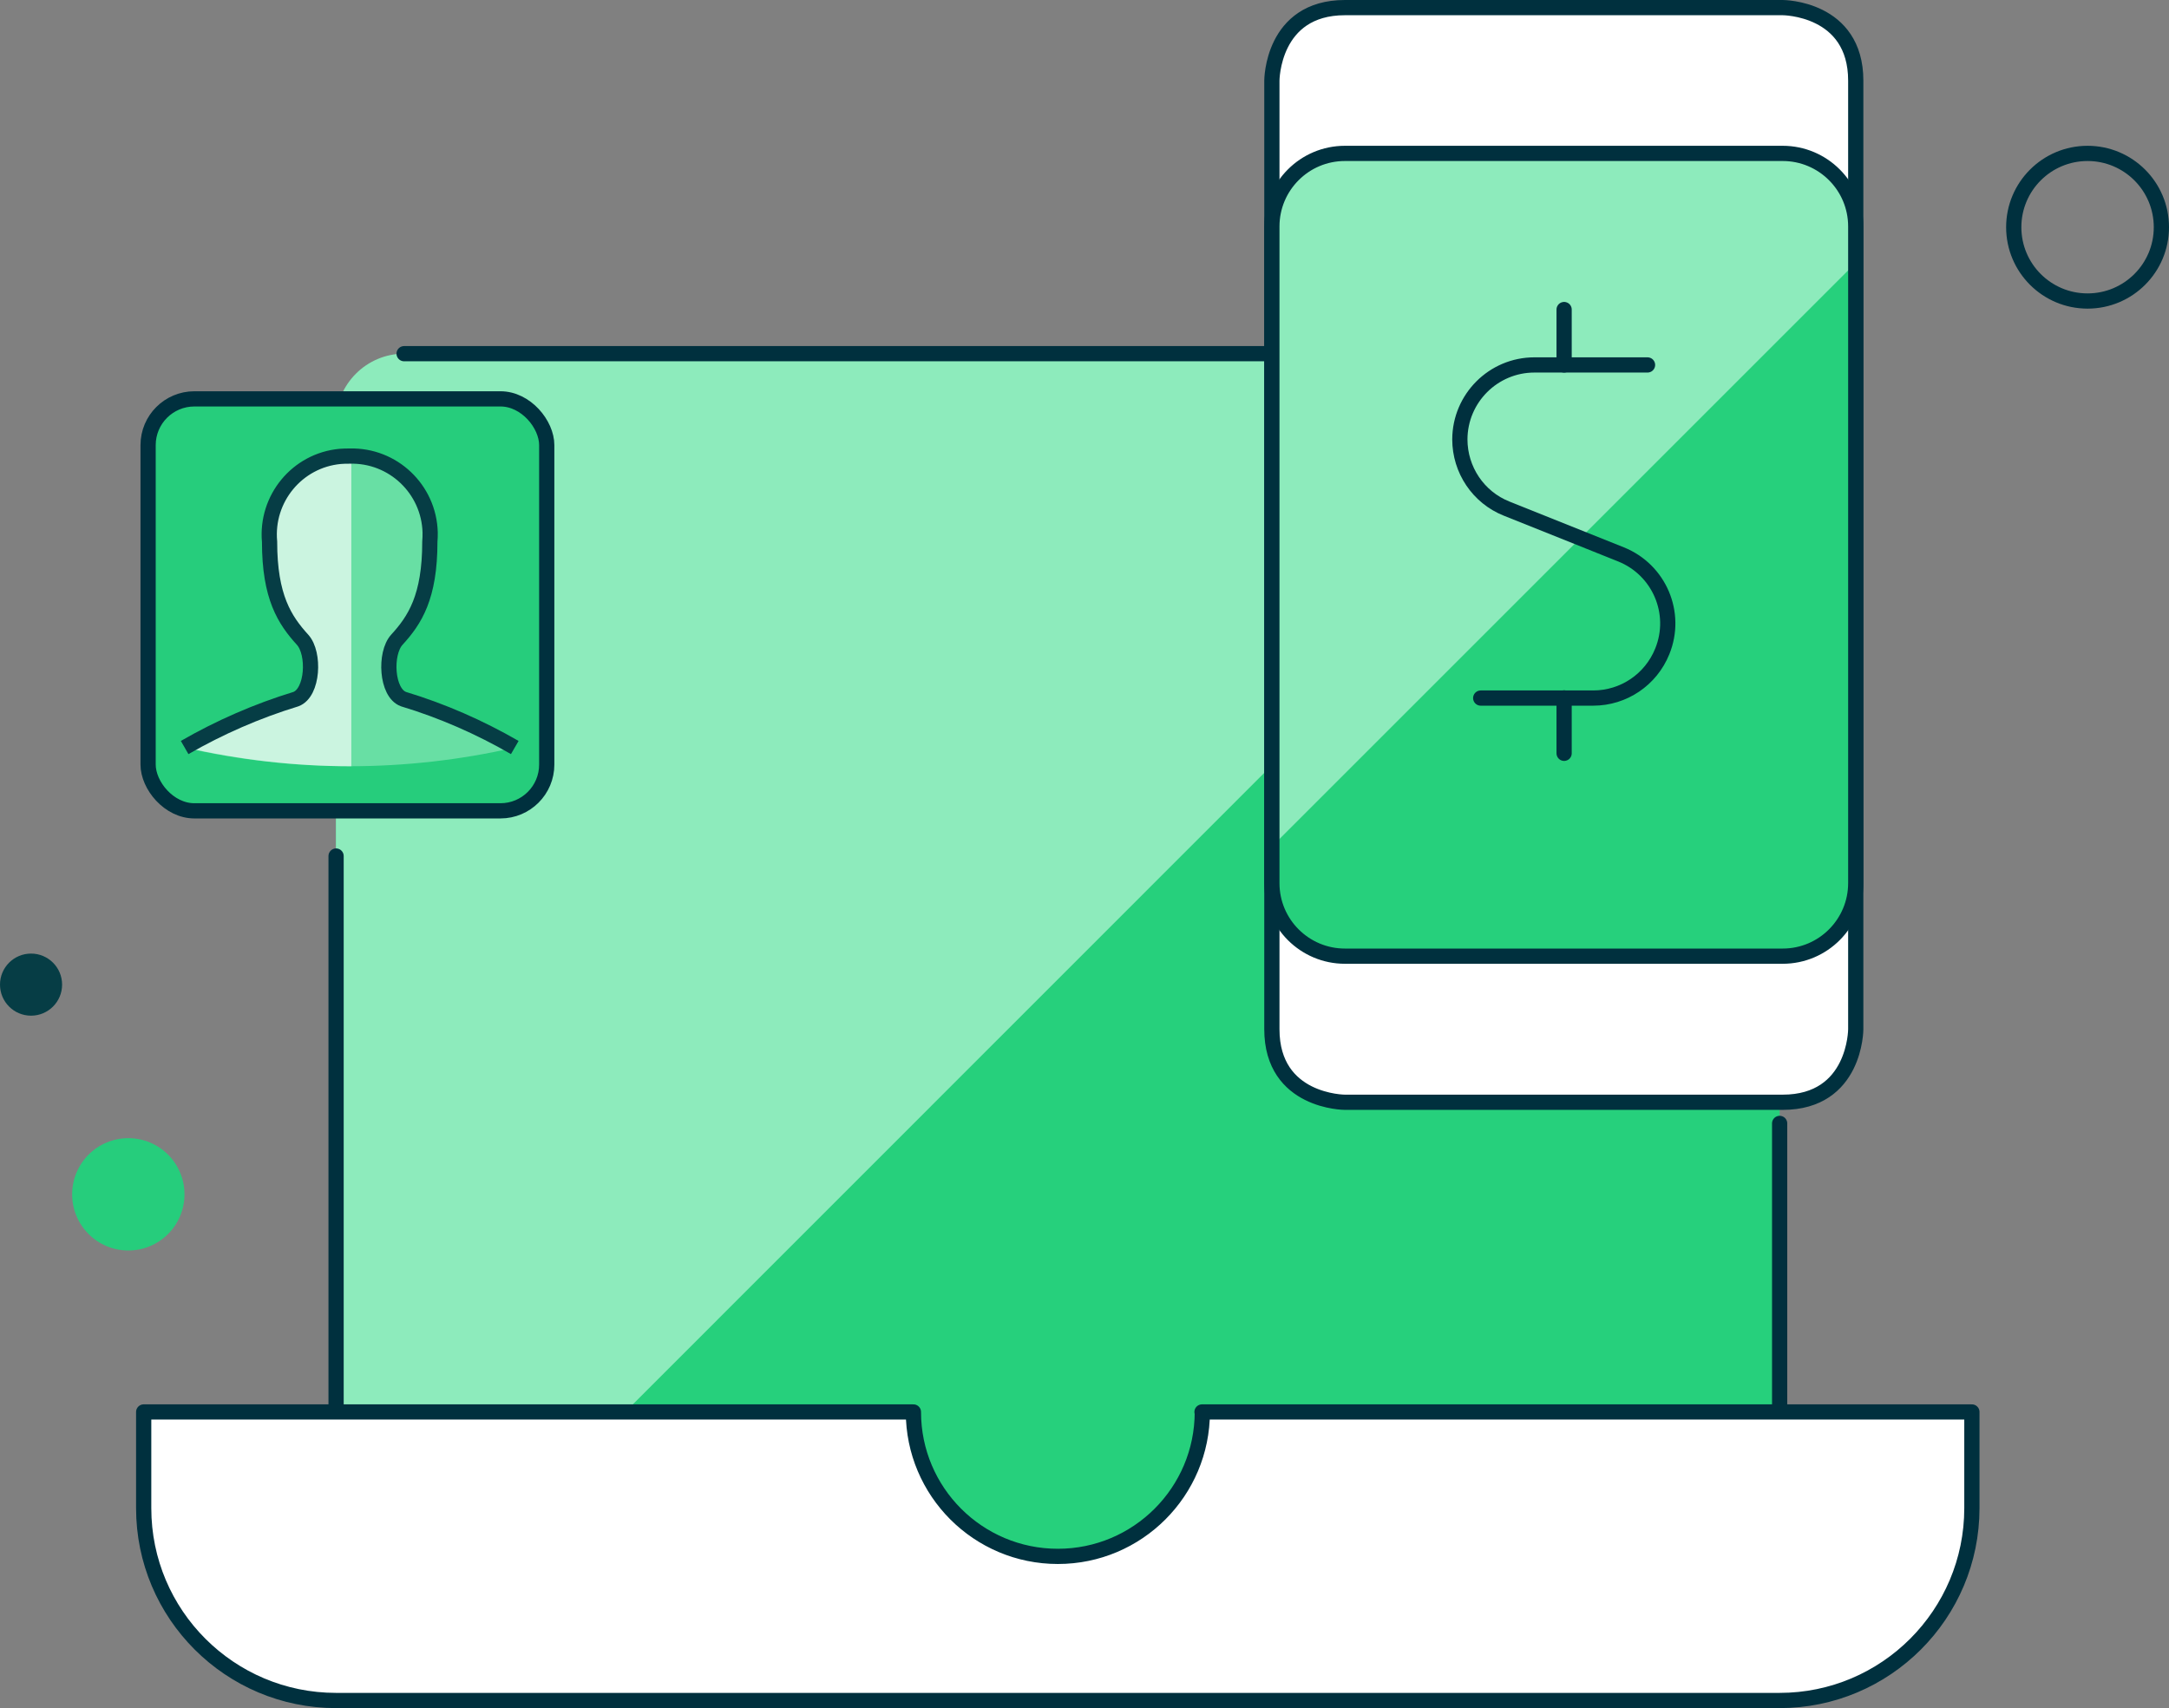
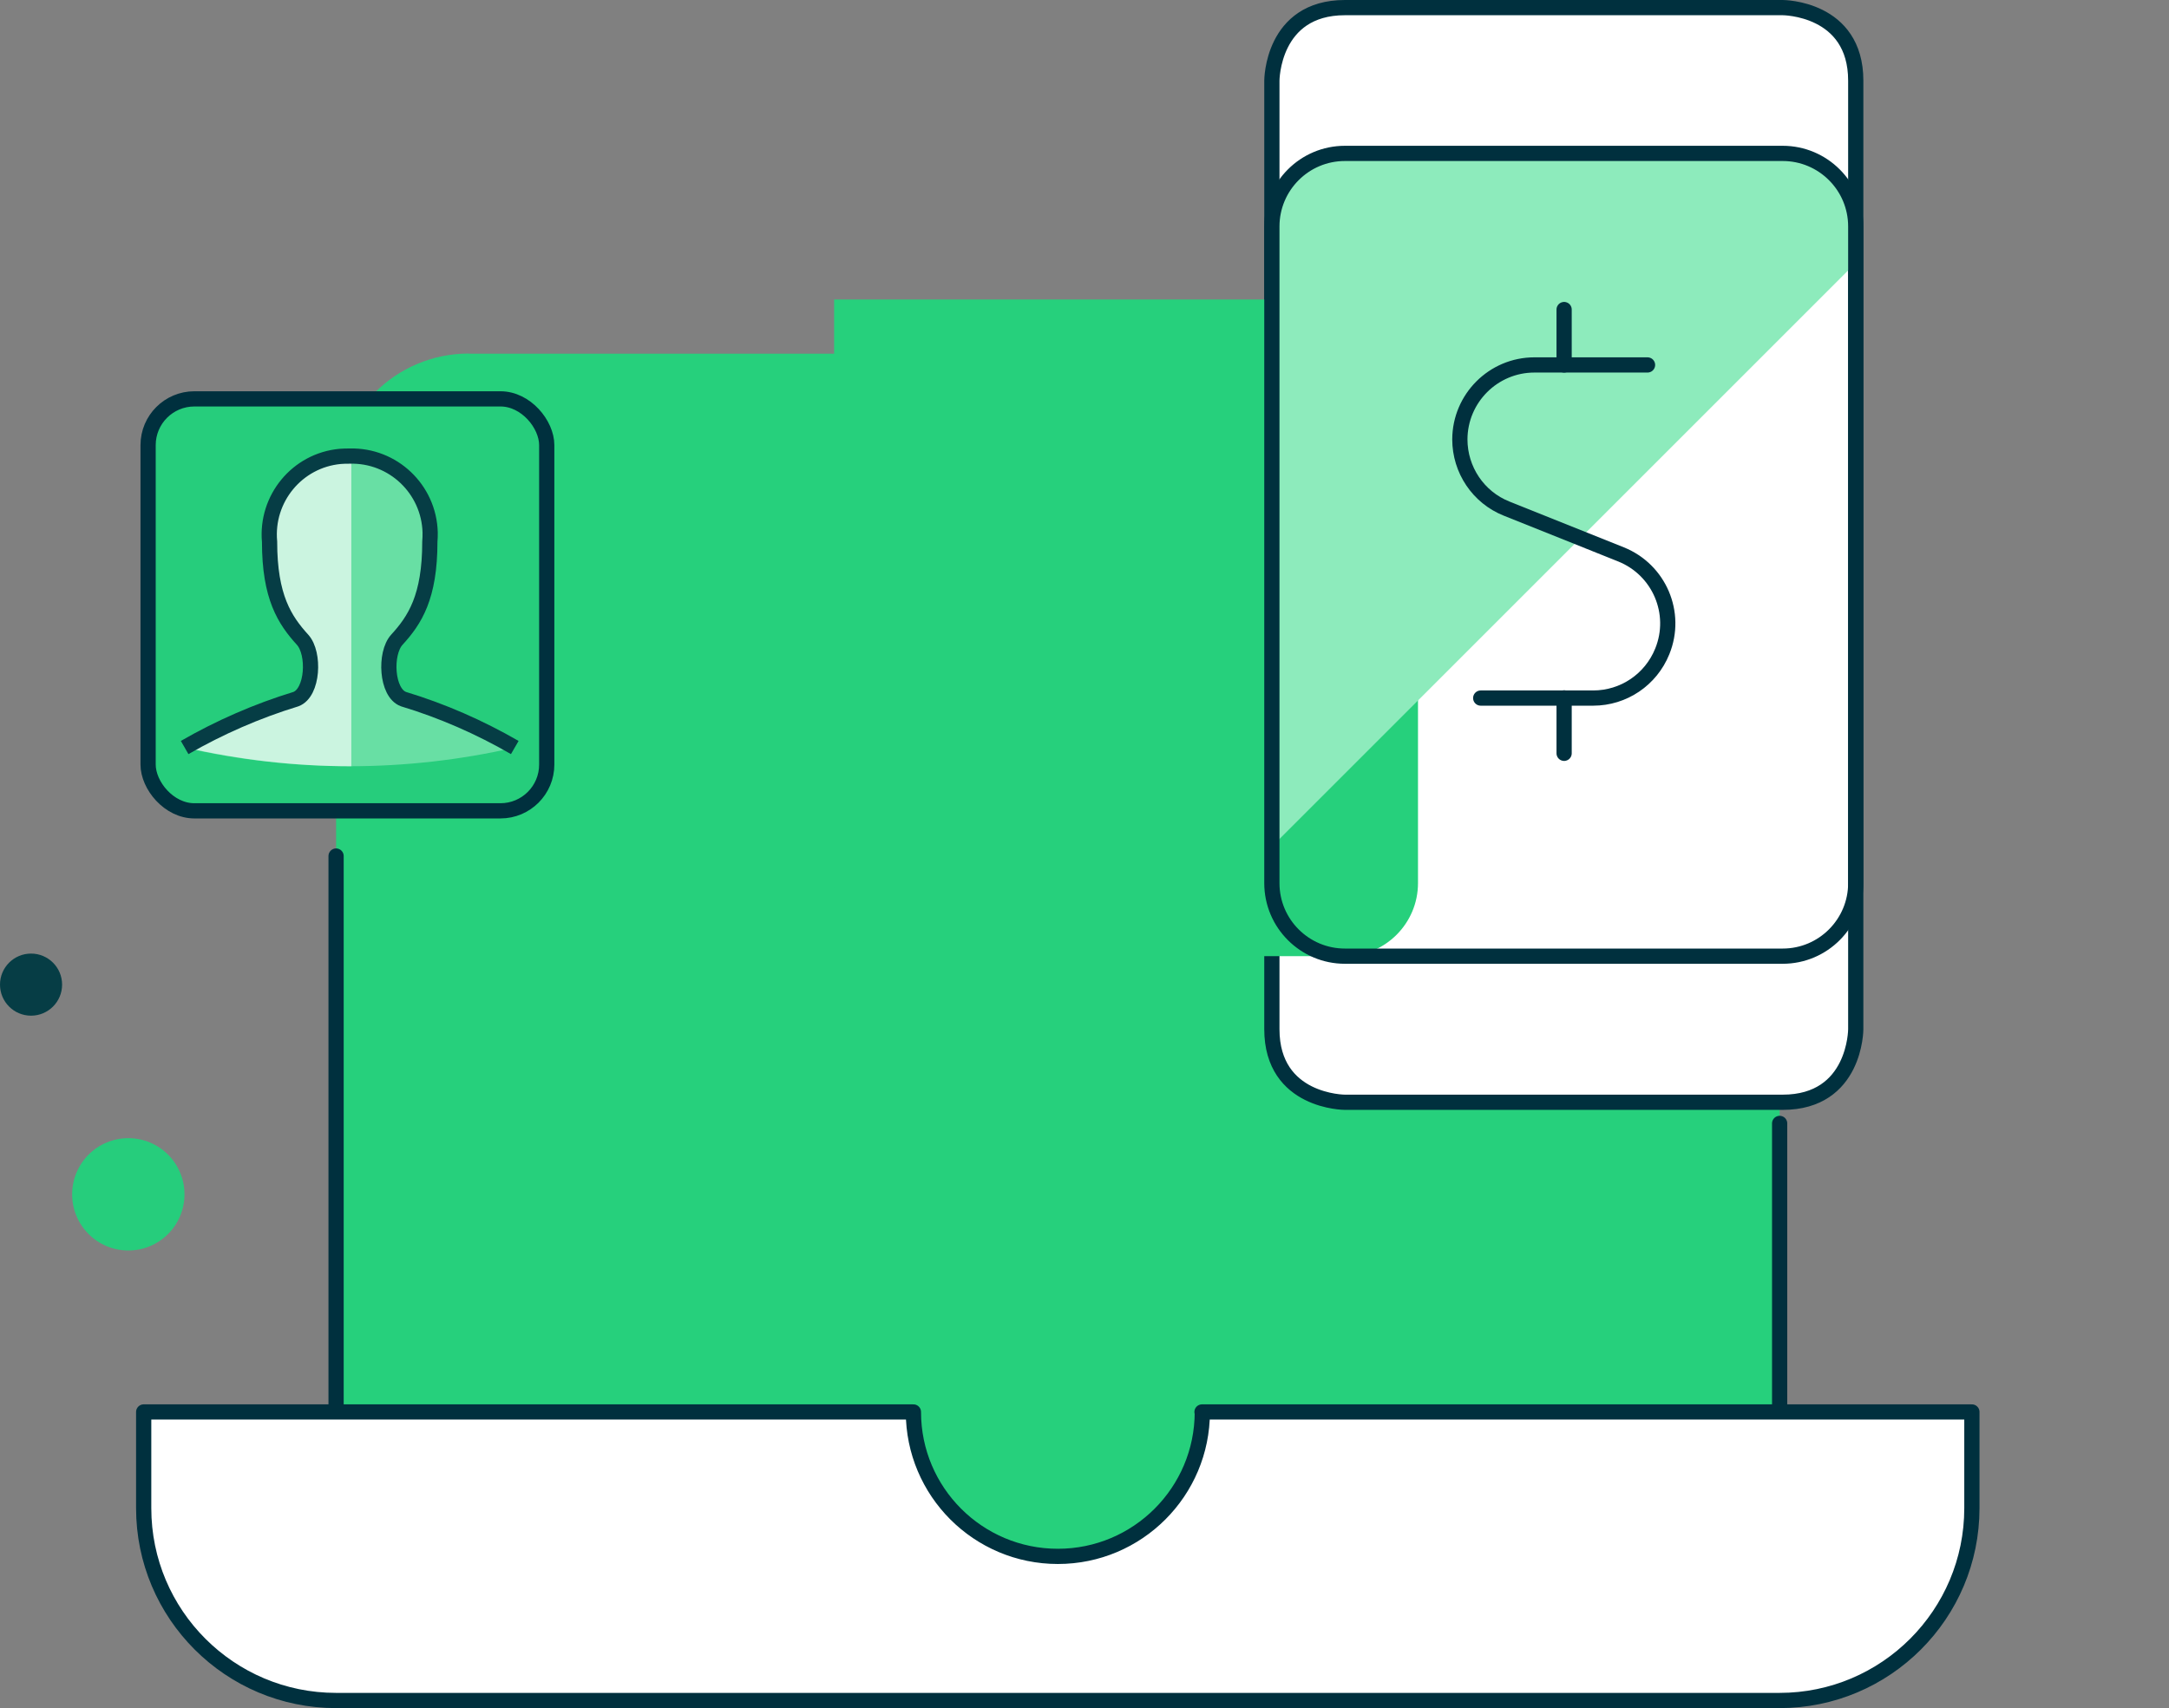
<svg xmlns="http://www.w3.org/2000/svg" id="Capa_2" data-name="Capa 2" viewBox="0 0 142.5 112.25">
  <rect x="0" y="0" width="142.5" height="112.25" fill="#808080" stroke="none" />
  <defs>
    <style>
      .cls-1 {
        fill: #8ae8b9;
      }

      .cls-1, .cls-2 {
        isolation: isolate;
        opacity: .66;
      }

      .cls-3, .cls-4 {
        stroke: #00303e;
        stroke-linecap: round;
        stroke-linejoin: round;
      }

      .cls-3, .cls-2 {
        fill: #fff;
      }

      .cls-5 {
        fill: #26d07c;
      }

      .cls-6 {
        stroke: #063d45;
        stroke-miterlimit: 10;
      }

      .cls-6, .cls-4 {
        fill: none;
      }

      .cls-7 {
        fill: #063d45;
      }

      .cls-8 {
        fill: #26cd7c;
      }

      .cls-9 {
        fill: #8debbc;
      }
    </style>
  </defs>
  <g id="Capa_1-2" data-name="Capa 1">
    <g id="Layer_1" data-name="Layer 1">
      <g>
-         <circle class="cls-4" cx="137.15" cy="14.93" r="4.85" />
        <circle class="cls-7" cx="2.04" cy="64.7" r="2.04" />
        <circle class="cls-8" cx="8.43" cy="78.48" r="3.69" />
        <path class="cls-5" d="M30.81,23.24h86.11v82.19H22.08V31.96c0-4.82,3.9-8.73,8.73-8.73Z" />
-         <path class="cls-9" d="M99.8,23.24H26.55c-2.46,0-4.48,2-4.48,4.48v73.25c0,2.46,2,4.48,4.48,4.48h0c1.19,0,2.32-.48,3.17-1.31L102.96,30.88c2.82-2.82.82-7.63-3.17-7.63h0Z" />
        <path class="cls-4" d="M22.08,56.25v36.54" />
-         <path class="cls-4" d="M91.63,23.24H26.55" />
        <path class="cls-4" d="M116.92,92.78v-18.96" />
        <path class="cls-3" d="M88.36.5h28.76s4.8,0,4.8,4.8v62.33s0,4.8-4.8,4.8h-28.76s-4.8,0-4.8-4.8V5.3s0-4.8,4.8-4.8" />
-         <path class="cls-5" d="M83.56,19.68v-4.8c0-2.64,2.14-4.8,4.8-4.8h28.76c2.64,0,4.8,2.14,4.8,4.8v43.15c0,2.64-2.14,4.8-4.8,4.8h-28.76c-2.64,0-4.8-2.14-4.8-4.8h0V19.68Z" />
+         <path class="cls-5" d="M83.56,19.68v-4.8c0-2.64,2.14-4.8,4.8-4.8c2.64,0,4.8,2.14,4.8,4.8v43.15c0,2.64-2.14,4.8-4.8,4.8h-28.76c-2.64,0-4.8-2.14-4.8-4.8h0V19.68Z" />
        <path class="cls-9" d="M121.92,17.27v-2.39c0-2.64-2.14-4.8-4.8-4.8h-28.76c-2.64,0-4.8,2.14-4.8,4.8h0v40.75l38.36-38.36Z" />
        <path class="cls-4" d="M83.56,19.68v-4.8c0-2.64,2.14-4.8,4.8-4.8h28.76c2.64,0,4.8,2.14,4.8,4.8v43.15c0,2.64-2.14,4.8-4.8,4.8h-28.76c-2.64,0-4.8-2.14-4.8-4.8h0V19.68Z" />
        <path class="cls-3" d="M78.99,92.78c0,5.24-4.25,9.49-9.49,9.49s-9.49-4.25-9.49-9.49H9.44v6.32c0,6.99,5.67,12.64,12.64,12.64h94.83c6.99,0,12.64-5.67,12.64-12.64h0v-6.32h-50.58.01Z" />
        <path class="cls-4" d="M22.08,46.95c.87,0,1.58.7,1.58,1.58h0c0,.87-.7,1.58-1.58,1.58h0c-.87,0-1.58-.7-1.58-1.58h0c0-.87.7-1.58,1.58-1.58h0" />
        <path class="cls-4" d="M22.08,46.95h0" />
        <rect class="cls-8" x="9.73" y="26.21" width="26.19" height="27.07" rx="3.04" ry="3.04" />
        <path class="cls-1" d="M12.13,49.12c2.31-1.33,4.76-2.4,7.31-3.18,1.13-.42,1.25-3.01.44-3.9-1.17-1.29-2.17-2.8-2.17-6.44-.26-2.83,1.81-5.35,4.64-5.61.2-.02.42-.02.62-.02,2.85-.08,5.21,2.17,5.29,5.01,0,.2,0,.42-.02.62,0,3.64-.99,5.15-2.17,6.44-.81.89-.69,3.49.44,3.9,2.55.77,5.01,1.85,7.31,3.18-7.15,1.64-14.58,1.64-21.73,0h.04Z" />
        <path class="cls-2" d="M23.06,29.96h-.06c-2.85-.08-5.21,2.17-5.29,5.01,0,.2,0,.42.02.62,0,3.64.99,5.15,2.17,6.44.81.89.69,3.49-.44,3.9-2.55.77-5.01,1.85-7.31,3.18,3.58.82,7.25,1.24,10.93,1.24v-20.38h-.02Z" />
        <path class="cls-6" d="M12.13,49.12c2.31-1.33,4.76-2.4,7.31-3.18,1.13-.42,1.25-3.01.44-3.9-1.17-1.29-2.17-2.8-2.17-6.44-.26-2.83,1.81-5.35,4.64-5.61.2-.02.42-.02.62-.02,2.85-.08,5.21,2.17,5.29,5.01,0,.2,0,.42-.02.62,0,3.64-.99,5.15-2.17,6.44-.81.89-.69,3.49.44,3.9,2.55.77,5.01,1.85,7.31,3.18" />
        <g>
          <path class="cls-4" d="M108.24,23.98h-7.43c-2.7,0-4.89,2.19-4.9,4.89,0,2,1.21,3.81,3.07,4.55l7.52,3.01c2.51,1.01,3.73,3.86,2.71,6.37-.75,1.86-2.54,3.07-4.54,3.07h-7.39" />
          <path class="cls-4" d="M102.76,49.5v-3.64" />
          <path class="cls-4" d="M102.76,23.98v-3.64" />
        </g>
        <rect class="cls-4" x="9.73" y="26.21" width="26.19" height="27.07" rx="3.04" ry="3.04" />
      </g>
    </g>
  </g>
</svg>